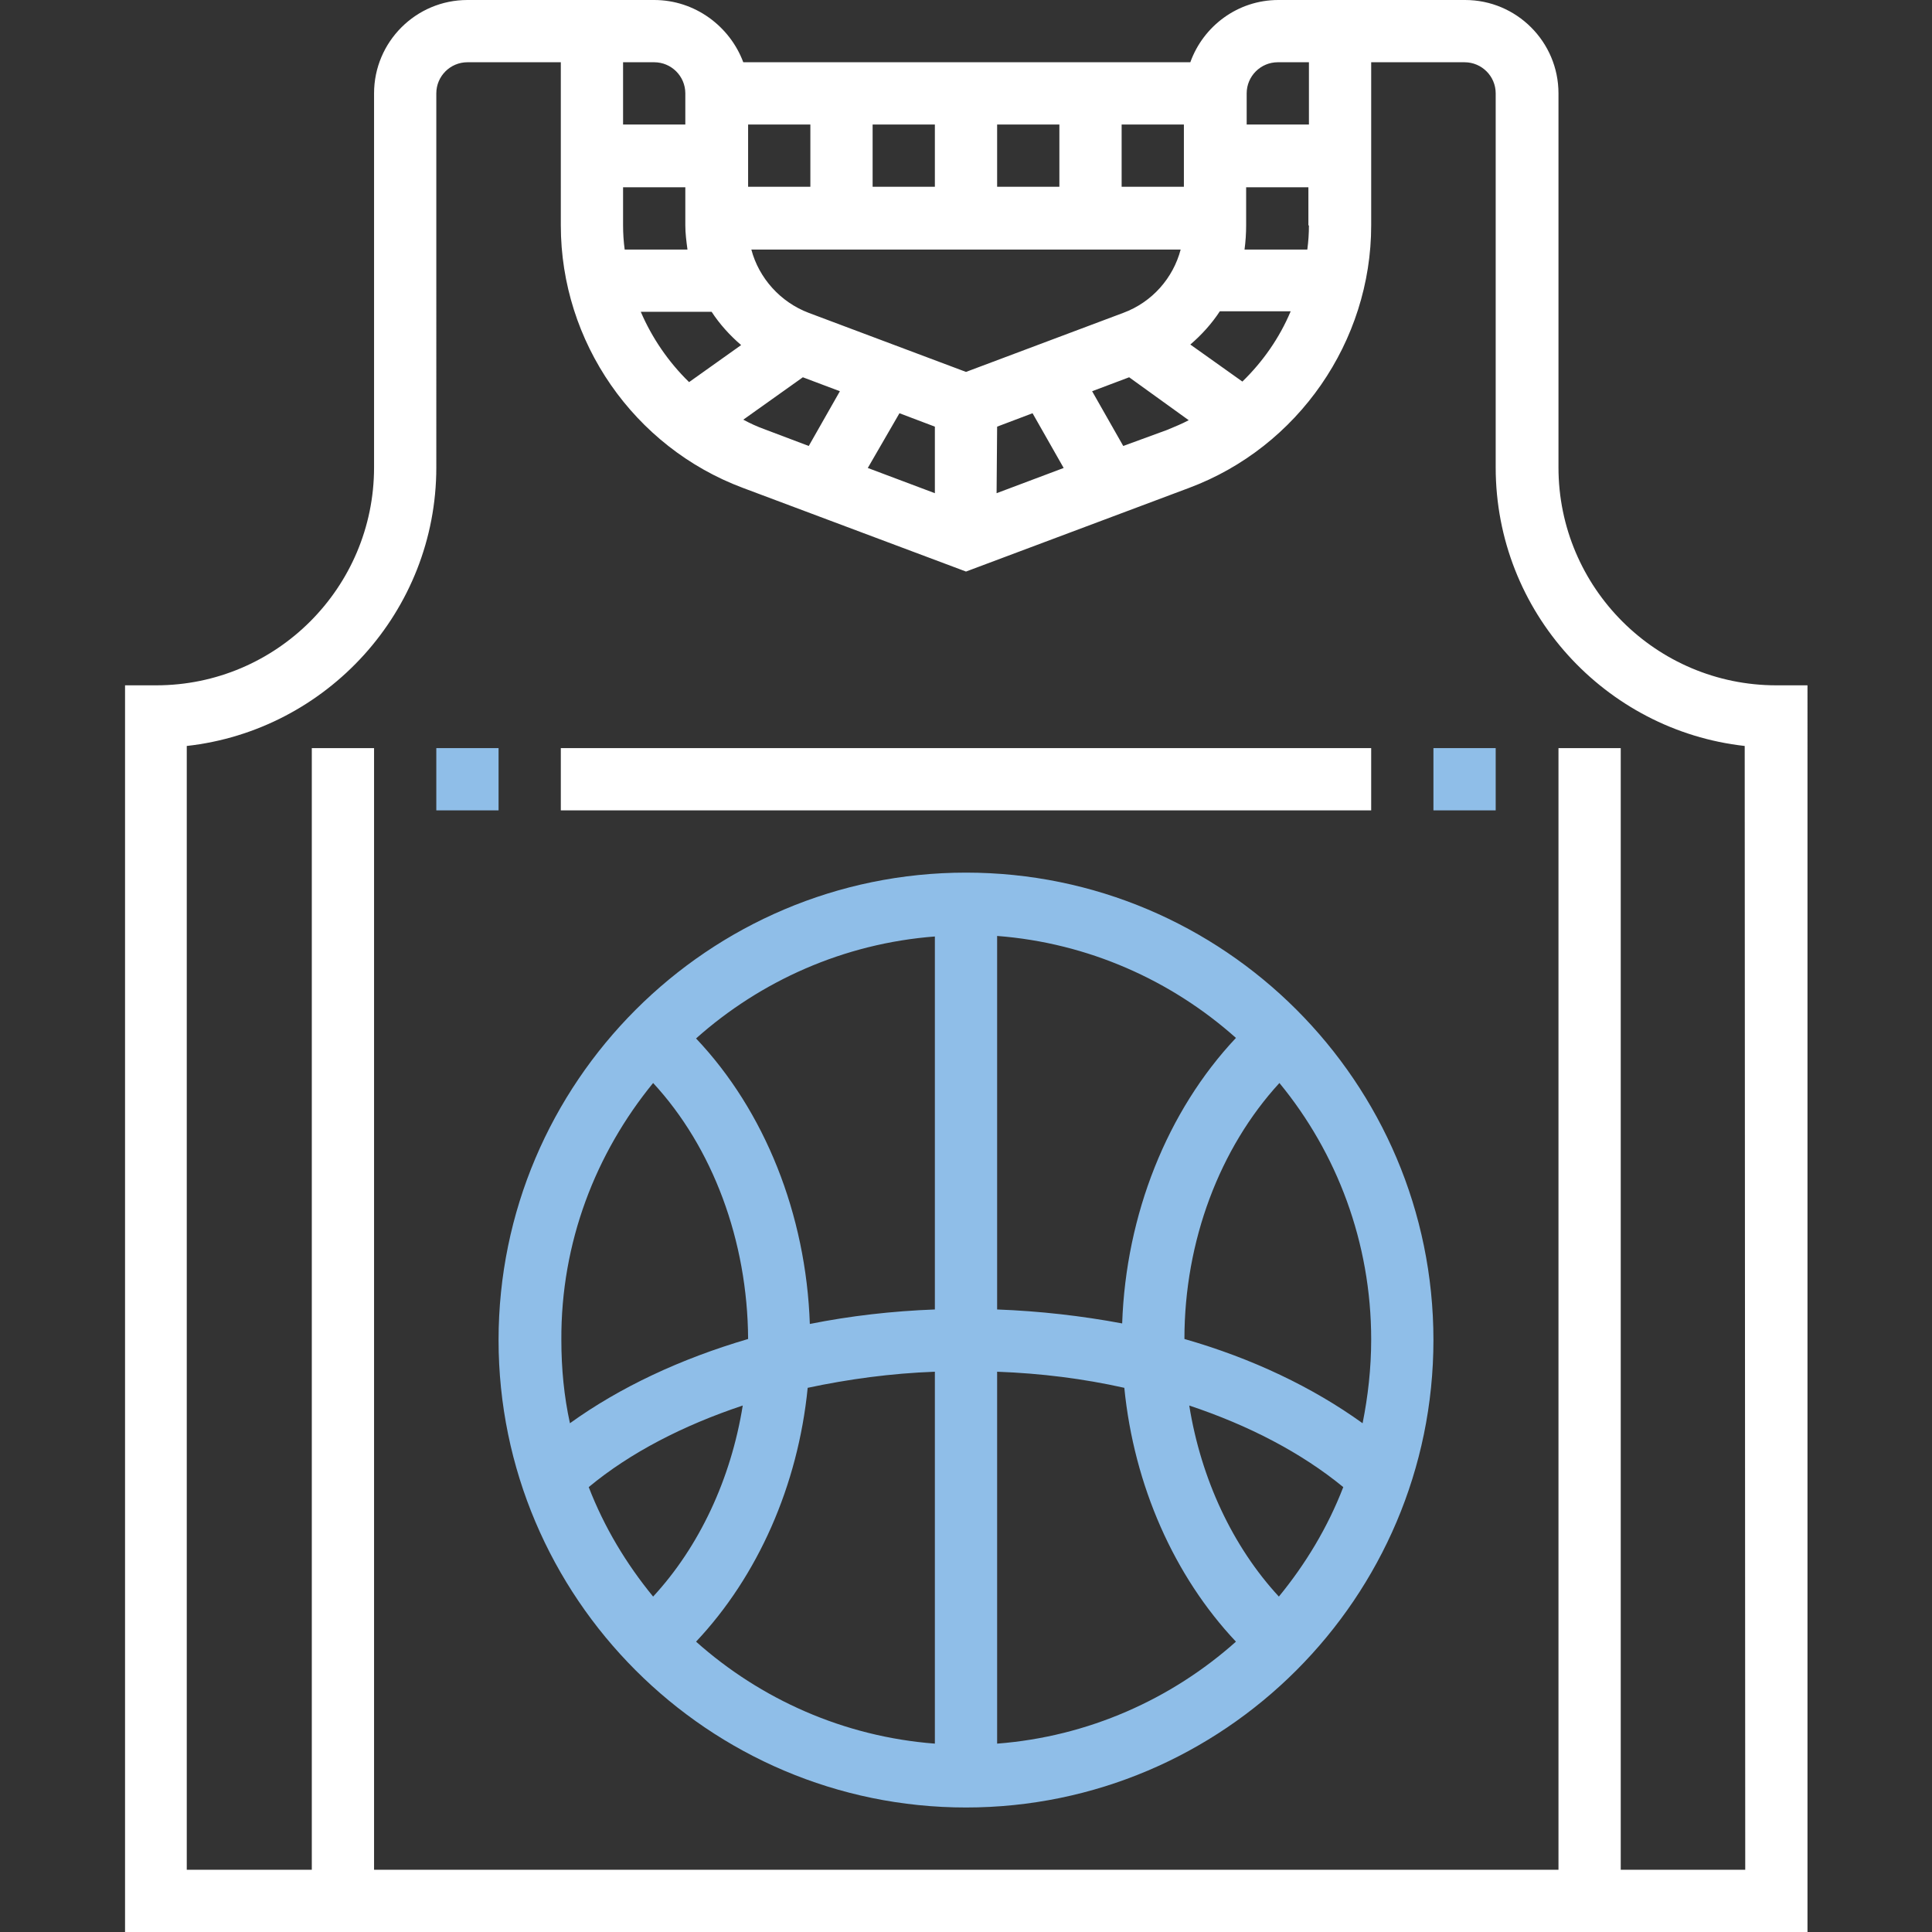
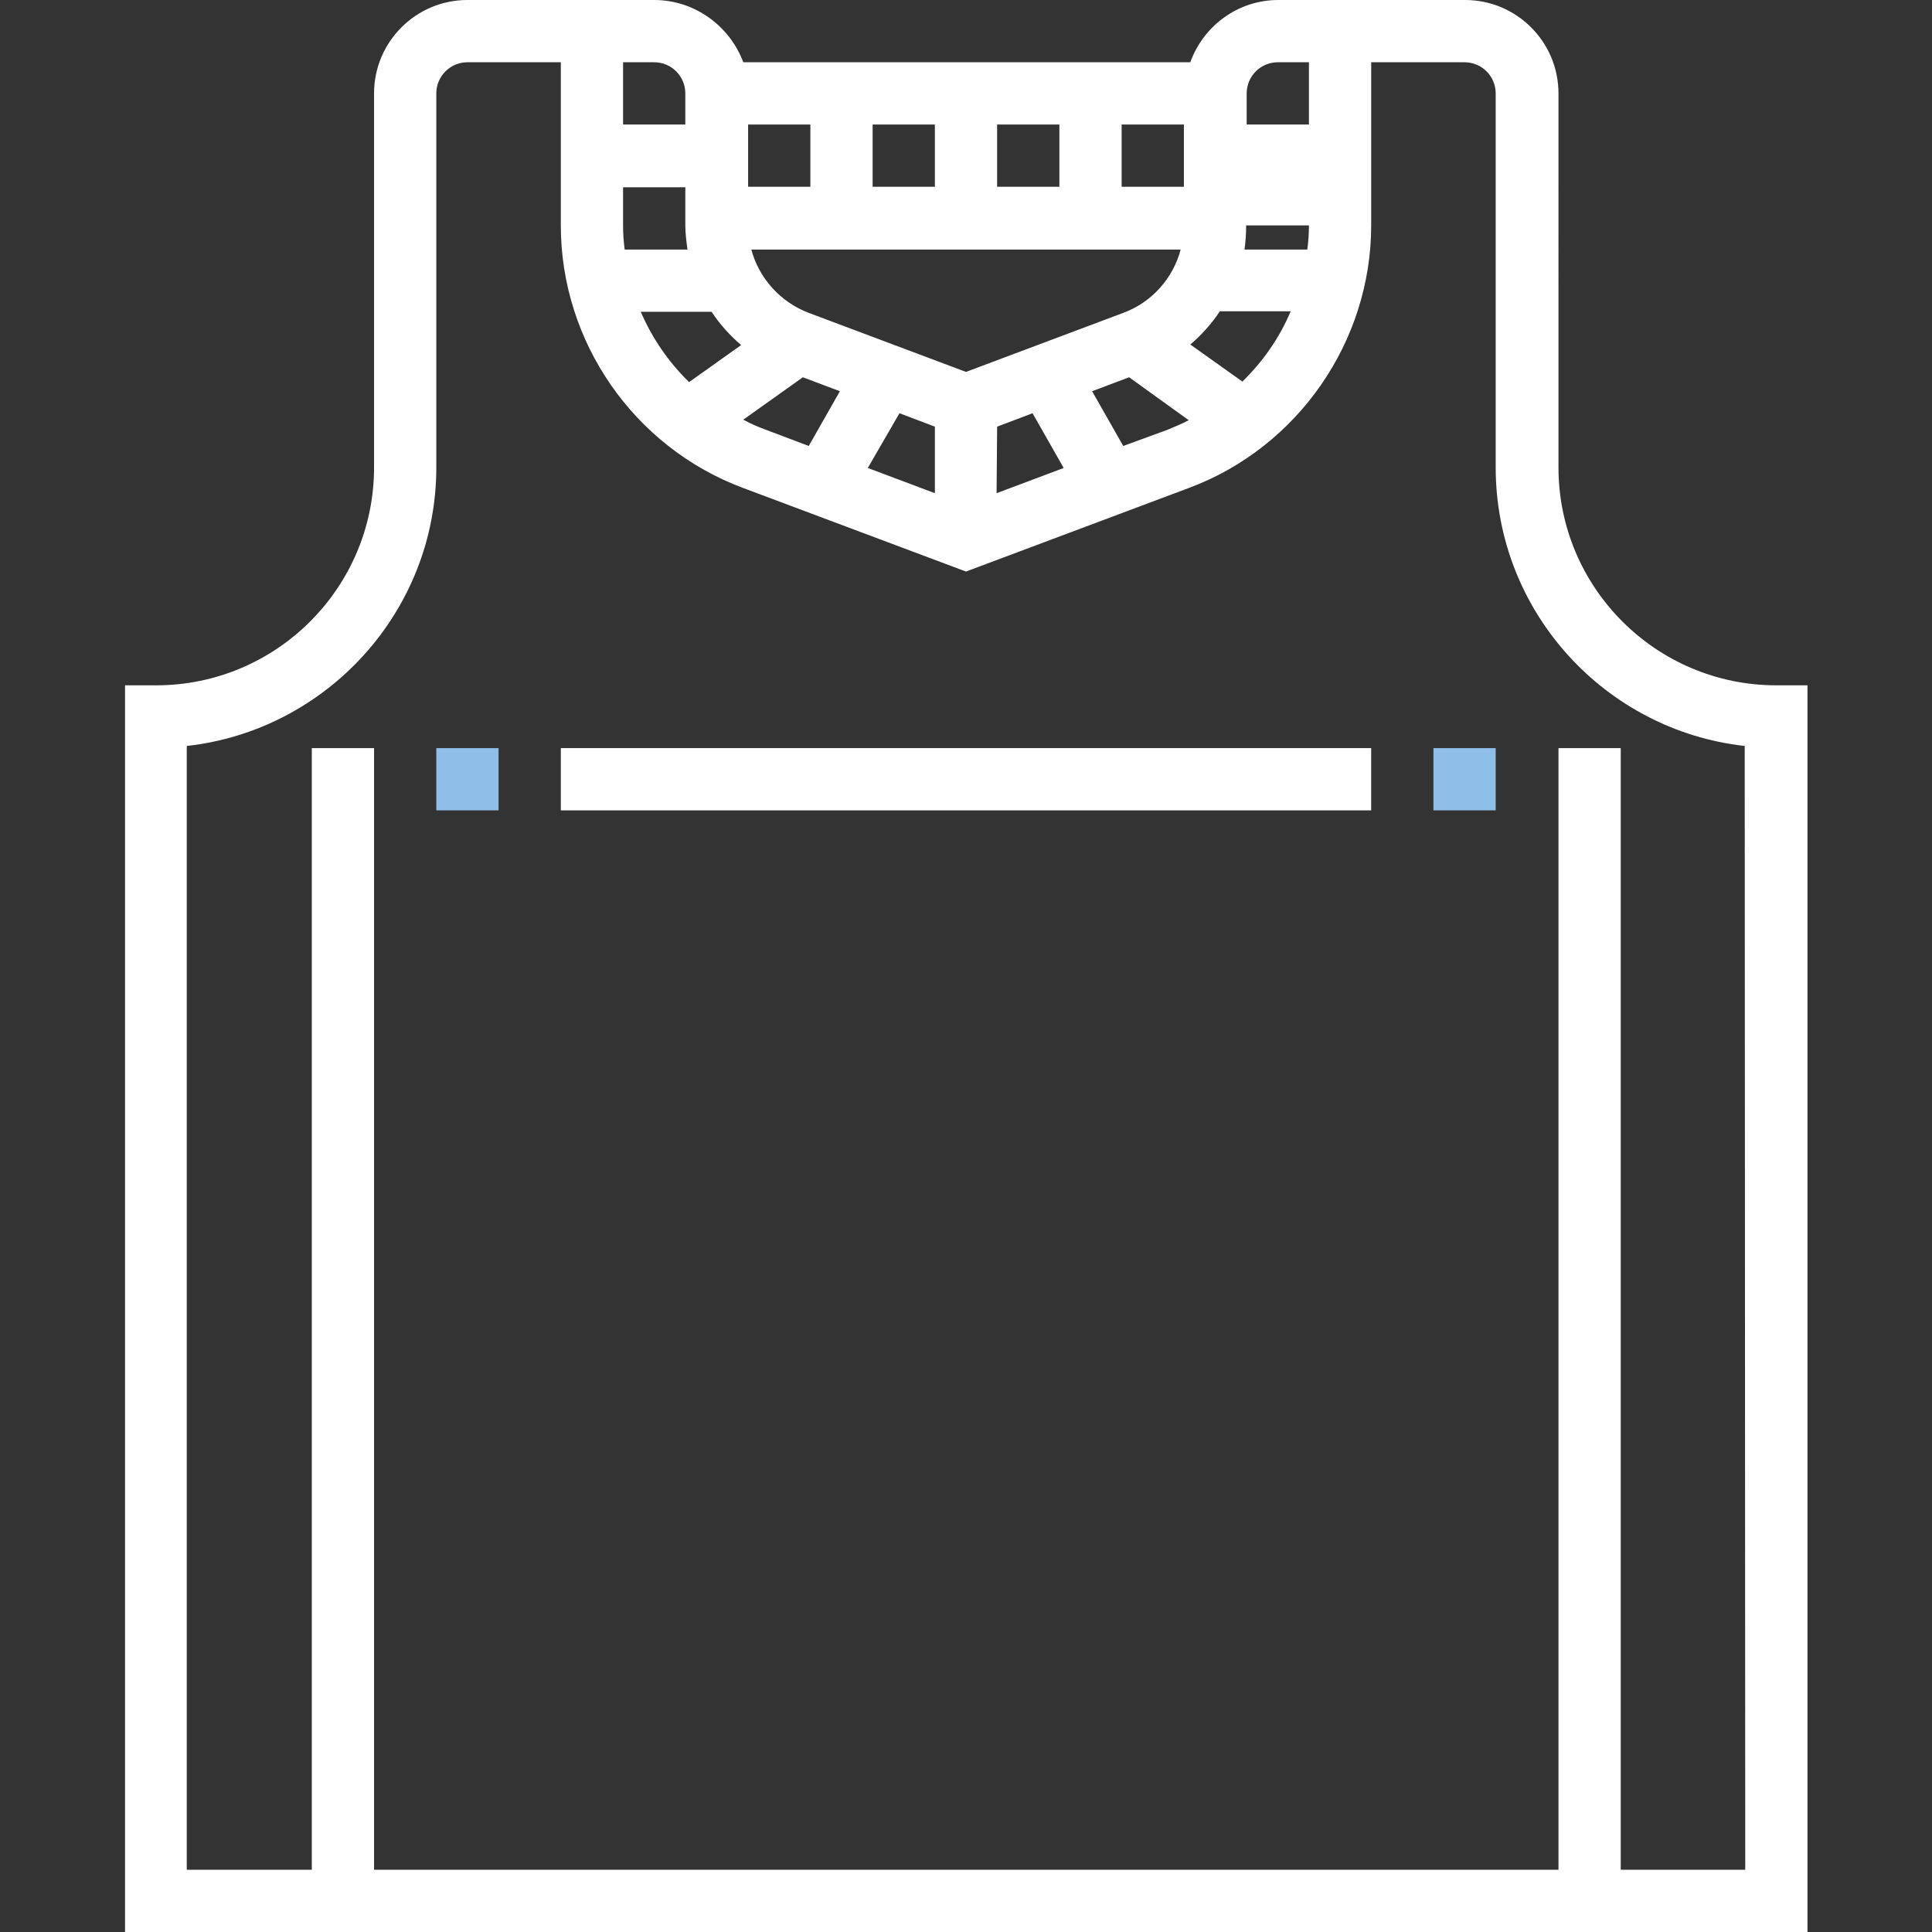
<svg xmlns="http://www.w3.org/2000/svg" id="Livello_1" x="0px" y="0px" viewBox="0 0 360 360" style="enable-background:new 0 0 360 360;" xml:space="preserve">
  <rect x="0" y="0" width="360" height="360" fill="#333333" stroke="none" />
  <style type="text/css">	.st0{fill:#FFFFFF;}	.st1{fill:#8FBEE8;}</style>
  <g id="Livello_x0020_1">
-     <path class="st0" d="M331,127.7c-22.4,0-40.6-18.2-40.6-40.6V17.4C290.4,7.8,282.6,0,273,0l-34.8,0c-7.6,0-14,4.9-16.4,11.6h-83.3  C136,4.9,129.5,0,121.9,0H87.1c-9.6,0-17.4,7.8-17.4,17.4v69.7c0,22.4-18.2,40.6-40.6,40.6l-5.8,0V360h313.5V127.7L331,127.7  L331,127.7L331,127.7z M209.3,58.3l-29.3,11l-29.3-11c-5.3-2-9.3-6.5-10.7-11.8h80C218.6,51.8,214.7,56.3,209.3,58.3z M220.6,34.8  H209V23.2h11.6V34.8z M197.4,34.8h-11.6V23.2h11.6V34.8z M174.2,34.8h-11.6V23.2h11.6V34.8z M151,34.8h-11.6V23.2H151V34.8z   M128.1,46.5h-11.7c-0.2-1.5-0.3-3-0.3-4.5v-7.1h11.6V42C127.7,43.5,127.9,45,128.1,46.5L128.1,46.5z M132.6,58.1  c1.5,2.3,3.4,4.4,5.5,6.2l-9.7,6.9c-3.8-3.7-6.9-8.2-9-13.1L132.6,58.1C132.6,58.1,132.6,58.1,132.6,58.1z M149.6,70.3l6.9,2.6  l-5.8,10.2l-8.2-3.1c-1.4-0.5-2.7-1.1-4-1.8L149.6,70.3L149.6,70.3L149.6,70.3z M167.6,77l6.6,2.5v12.4l-12.5-4.7L167.6,77  L167.6,77z M185.8,79.5l6.6-2.5l5.8,10.2l-12.5,4.7L185.8,79.5C185.8,79.5,185.8,79.5,185.8,79.5z M209.3,83.1l-5.8-10.2l6.9-2.6  l11.1,8c-1.3,0.7-2.6,1.2-4,1.8L209.3,83.1L209.3,83.1L209.3,83.1z M231.5,71.1l-9.7-6.9c2.1-1.8,4-3.9,5.5-6.2l13.2,0  C238.4,63,235.3,67.4,231.5,71.1L231.5,71.1z M243.9,42c0,1.5-0.1,3-0.3,4.5h-11.7c0.2-1.5,0.3-3,0.3-4.5v-7.1h11.6V42H243.9z   M238.1,11.6h5.8v11.6l-11.6,0v-5.8C232.3,14.2,234.9,11.6,238.1,11.6C238.1,11.6,238.1,11.6,238.1,11.6z M127.7,17.4v5.8h-11.6  V11.6h5.8C125.1,11.6,127.7,14.2,127.7,17.4z M325.2,348.4H302v-209h-11.6v209H69.7v-209H58.1v209H34.8V139  c26.1-2.9,46.5-25.1,46.5-51.9V17.4c0-3.2,2.6-5.8,5.8-5.8l17.4,0V42c0,21.7,13.6,41.3,33.9,48.9l41.6,15.6l41.6-15.6  c20.3-7.6,33.9-27.3,33.9-48.9l0-30.4h17.4c3.2,0,5.8,2.6,5.8,5.8v69.7c0,26.9,20.4,49,46.4,51.9L325.2,348.4L325.2,348.4z" />
+     <path class="st0" d="M331,127.7c-22.4,0-40.6-18.2-40.6-40.6V17.4C290.4,7.8,282.6,0,273,0l-34.8,0c-7.6,0-14,4.9-16.4,11.6h-83.3  C136,4.9,129.5,0,121.9,0H87.1c-9.6,0-17.4,7.8-17.4,17.4v69.7c0,22.4-18.2,40.6-40.6,40.6l-5.8,0V360h313.5V127.7L331,127.7  L331,127.7L331,127.7z M209.3,58.3l-29.3,11l-29.3-11c-5.3-2-9.3-6.5-10.7-11.8h80C218.6,51.8,214.7,56.3,209.3,58.3z M220.6,34.8  H209V23.2h11.6V34.8z M197.4,34.8h-11.6V23.2h11.6V34.8z M174.2,34.8h-11.6V23.2h11.6V34.8z M151,34.8h-11.6V23.2H151V34.8z   M128.1,46.5h-11.7c-0.2-1.5-0.3-3-0.3-4.5v-7.1h11.6V42C127.7,43.5,127.9,45,128.1,46.5L128.1,46.5z M132.6,58.1  c1.5,2.3,3.4,4.4,5.5,6.2l-9.7,6.9c-3.8-3.7-6.9-8.2-9-13.1L132.6,58.1C132.6,58.1,132.6,58.1,132.6,58.1z M149.6,70.3l6.9,2.6  l-5.8,10.2l-8.2-3.1c-1.4-0.5-2.7-1.1-4-1.8L149.6,70.3L149.6,70.3L149.6,70.3z M167.6,77l6.6,2.5v12.4l-12.5-4.7L167.6,77  L167.6,77z M185.8,79.5l6.6-2.5l5.8,10.2l-12.5,4.7L185.8,79.5C185.8,79.5,185.8,79.5,185.8,79.5z M209.3,83.1l-5.8-10.2l6.9-2.6  l11.1,8c-1.3,0.7-2.6,1.2-4,1.8L209.3,83.1L209.3,83.1L209.3,83.1z M231.5,71.1l-9.7-6.9c2.1-1.8,4-3.9,5.5-6.2l13.2,0  C238.4,63,235.3,67.4,231.5,71.1L231.5,71.1z M243.9,42c0,1.5-0.1,3-0.3,4.5h-11.7c0.2-1.5,0.3-3,0.3-4.5h11.6V42H243.9z   M238.1,11.6h5.8v11.6l-11.6,0v-5.8C232.3,14.2,234.9,11.6,238.1,11.6C238.1,11.6,238.1,11.6,238.1,11.6z M127.7,17.4v5.8h-11.6  V11.6h5.8C125.1,11.6,127.7,14.2,127.7,17.4z M325.2,348.4H302v-209h-11.6v209H69.7v-209H58.1v209H34.8V139  c26.1-2.9,46.5-25.1,46.5-51.9V17.4c0-3.2,2.6-5.8,5.8-5.8l17.4,0V42c0,21.7,13.6,41.3,33.9,48.9l41.6,15.6l41.6-15.6  c20.3-7.6,33.9-27.3,33.9-48.9l0-30.4h17.4c3.2,0,5.8,2.6,5.8,5.8v69.7c0,26.9,20.4,49,46.4,51.9L325.2,348.4L325.2,348.4z" />
    <polygon class="st1" points="81.3,139.4 92.9,139.4 92.9,151 81.3,151  " />
    <polygon class="st0" points="104.5,139.4 255.5,139.4 255.5,151 104.5,151  " />
    <polygon class="st1" points="267.1,139.4 278.7,139.4 278.7,151 267.1,151  " />
-     <path class="st1" d="M180,162.6c-48,0-87.1,39.1-87.1,87.1s39.1,87.1,87.1,87.1s87.1-39.1,87.1-87.1  C267.1,201.6,228,162.6,180,162.6L180,162.6L180,162.6z M238.3,297.5c-8.6-9.3-14.5-21.9-16.7-35.6c11.1,3.7,20.9,8.8,28.7,15.2  C247.4,284.6,243.3,291.4,238.3,297.5L238.3,297.5z M109.7,277.1c7.7-6.4,17.6-11.5,28.7-15.2c-2.2,13.7-8.1,26.3-16.7,35.6  C116.7,291.4,112.6,284.6,109.7,277.1L109.7,277.1z M174.2,244c-8,0.3-15.8,1.2-23.3,2.7c-0.7-20.4-8.4-39.7-21.2-53.2  c12-10.7,27.5-17.7,44.5-19V244L174.2,244z M150.5,258.6c7.5-1.6,15.5-2.7,23.7-3v69.3c-17-1.3-32.5-8.3-44.5-19  C141.2,293.7,148.7,276.8,150.5,258.6z M185.8,255.6c8.2,0.3,16.1,1.3,23.7,3c1.8,18.2,9.3,35.1,20.8,47.3  c-12,10.7-27.5,17.7-44.5,19L185.8,255.6L185.8,255.6z M185.8,244v-69.6c17,1.3,32.5,8.3,44.5,19c-12.8,13.6-20.5,32.9-21.2,53.2  C201.6,245.2,193.8,244.3,185.8,244L185.8,244z M121.7,201.8c11.1,12,17.6,29.4,17.7,47.7c-12.6,3.7-23.9,9-33.2,15.7  c-1.1-5-1.6-10.2-1.6-15.5C104.5,231.5,111,214.9,121.7,201.8L121.7,201.8L121.7,201.8z M253.9,265.2c-9.3-6.7-20.6-12.1-33.2-15.7  c0-18.3,6.6-35.6,17.7-47.7c10.7,13,17.1,29.7,17.1,47.8C255.5,255,254.9,260.2,253.9,265.2L253.9,265.2z" />
  </g>
</svg>